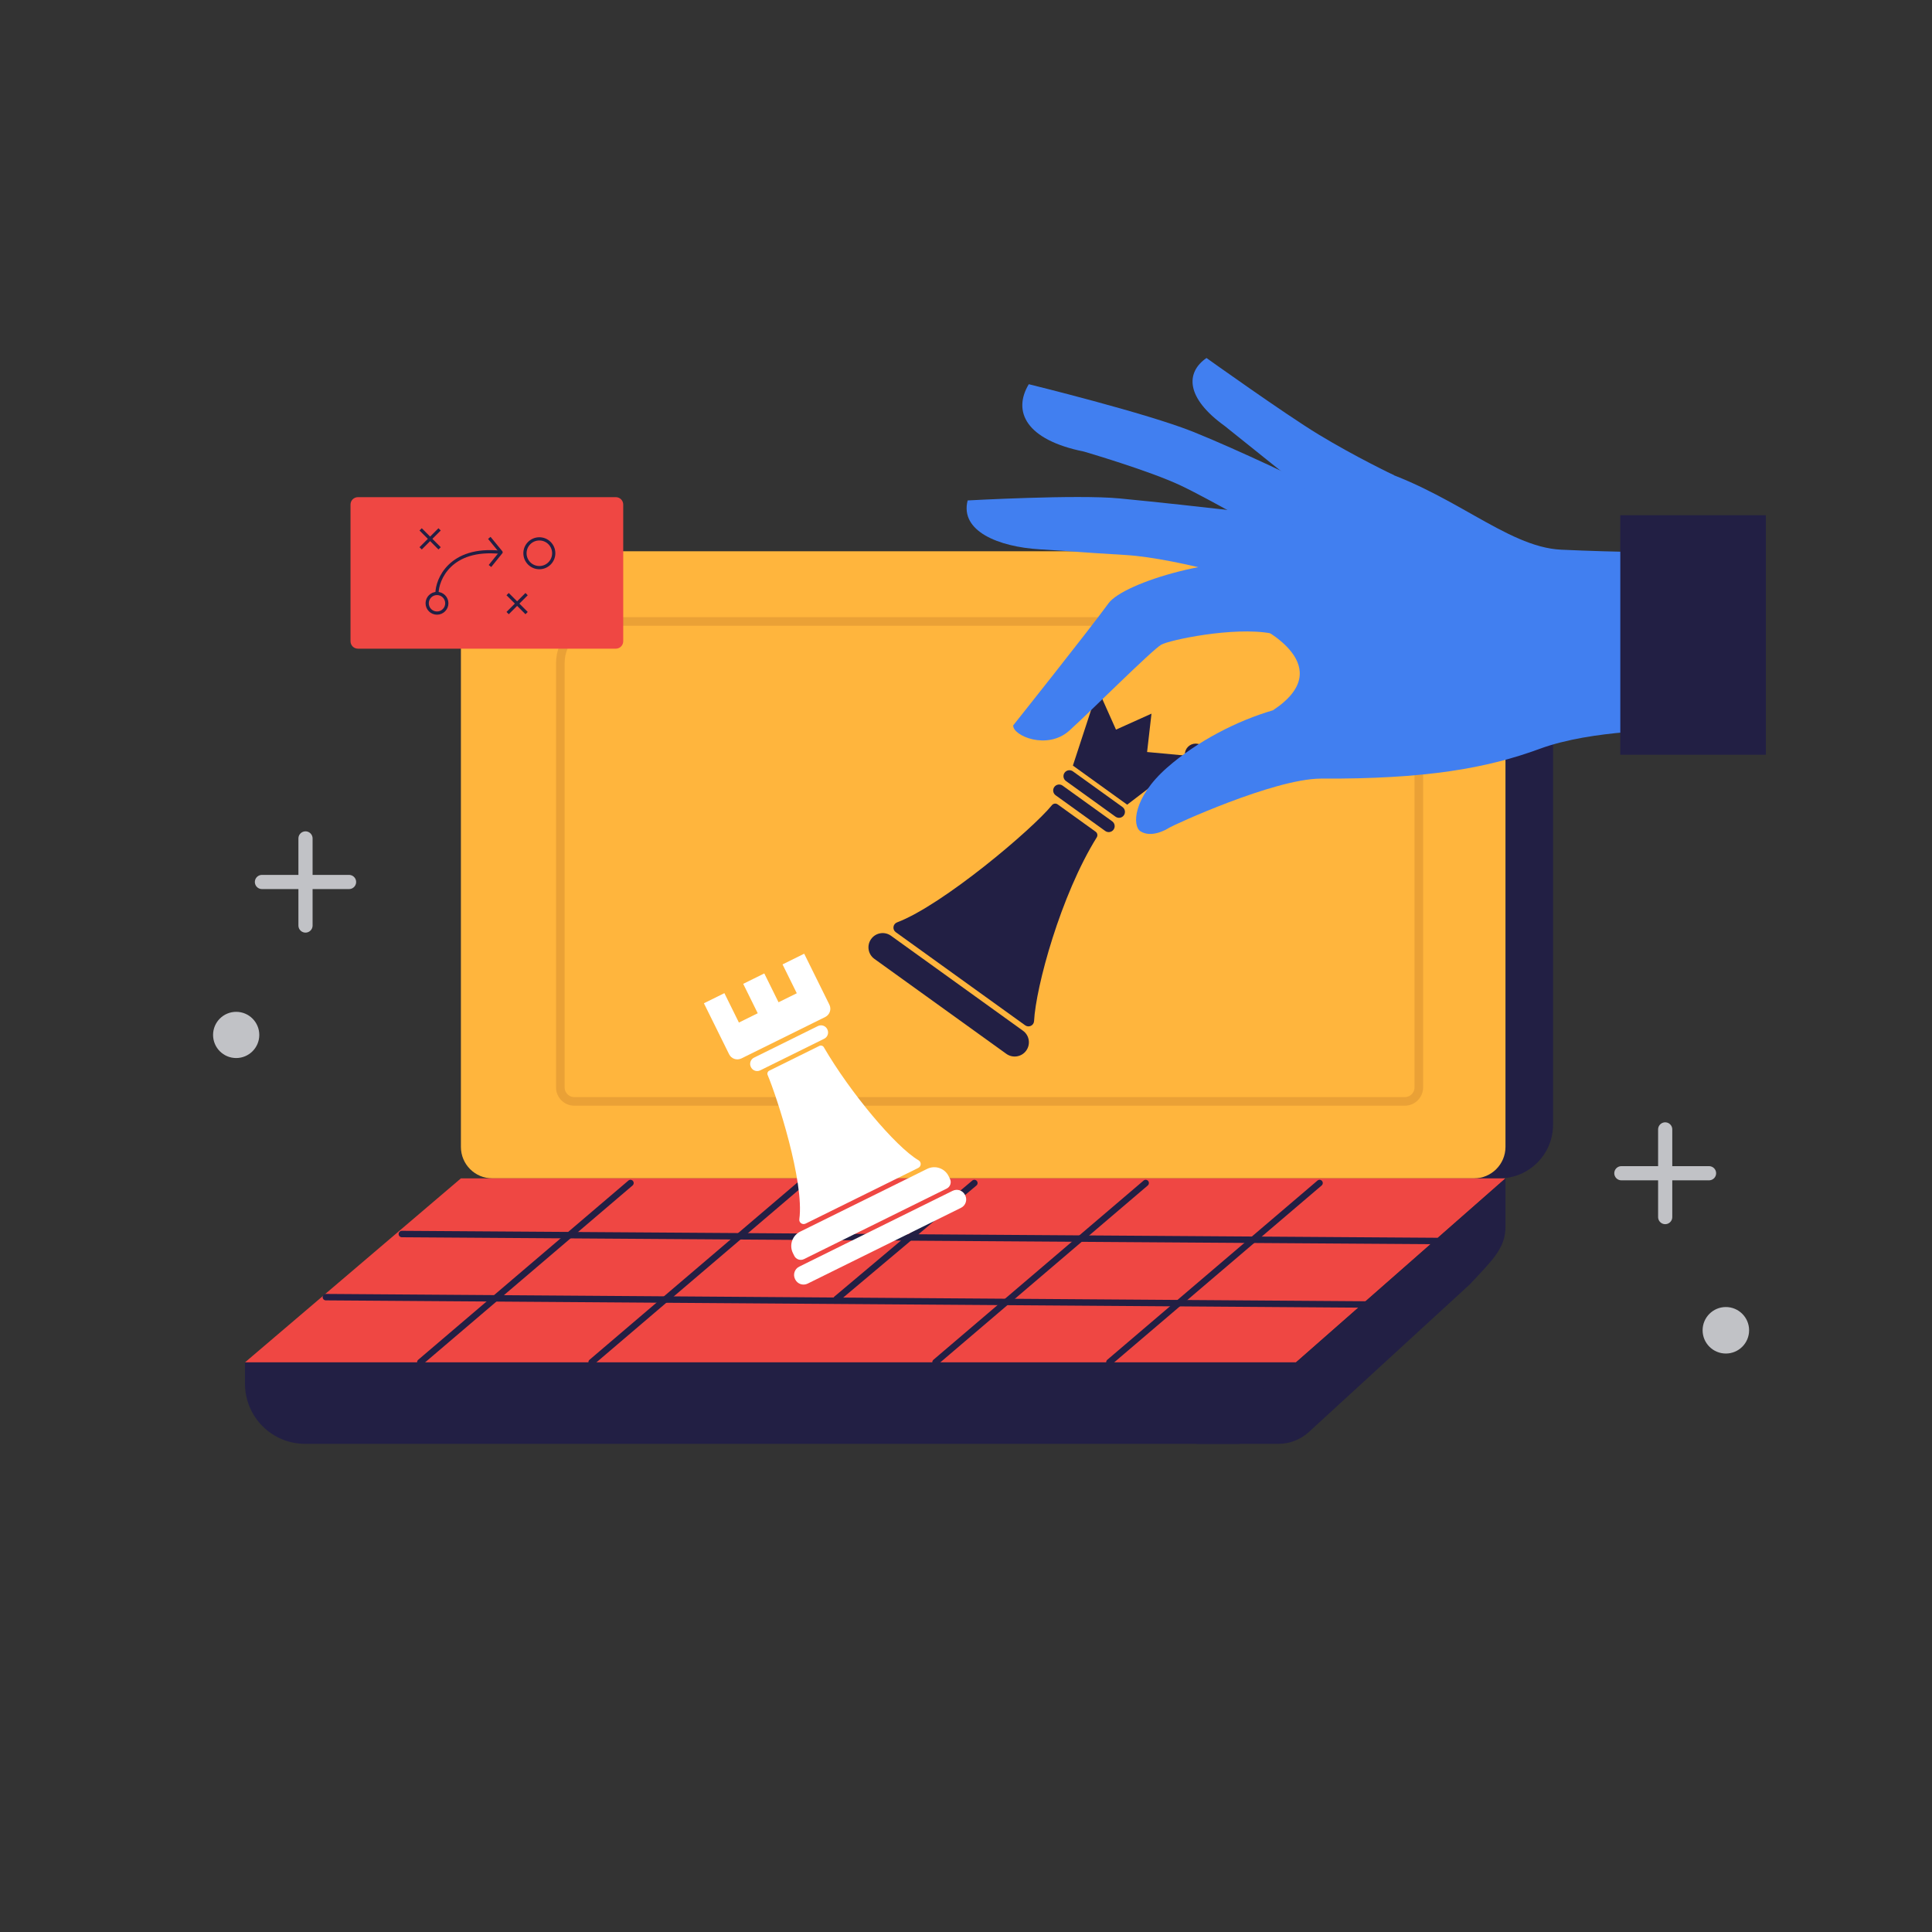
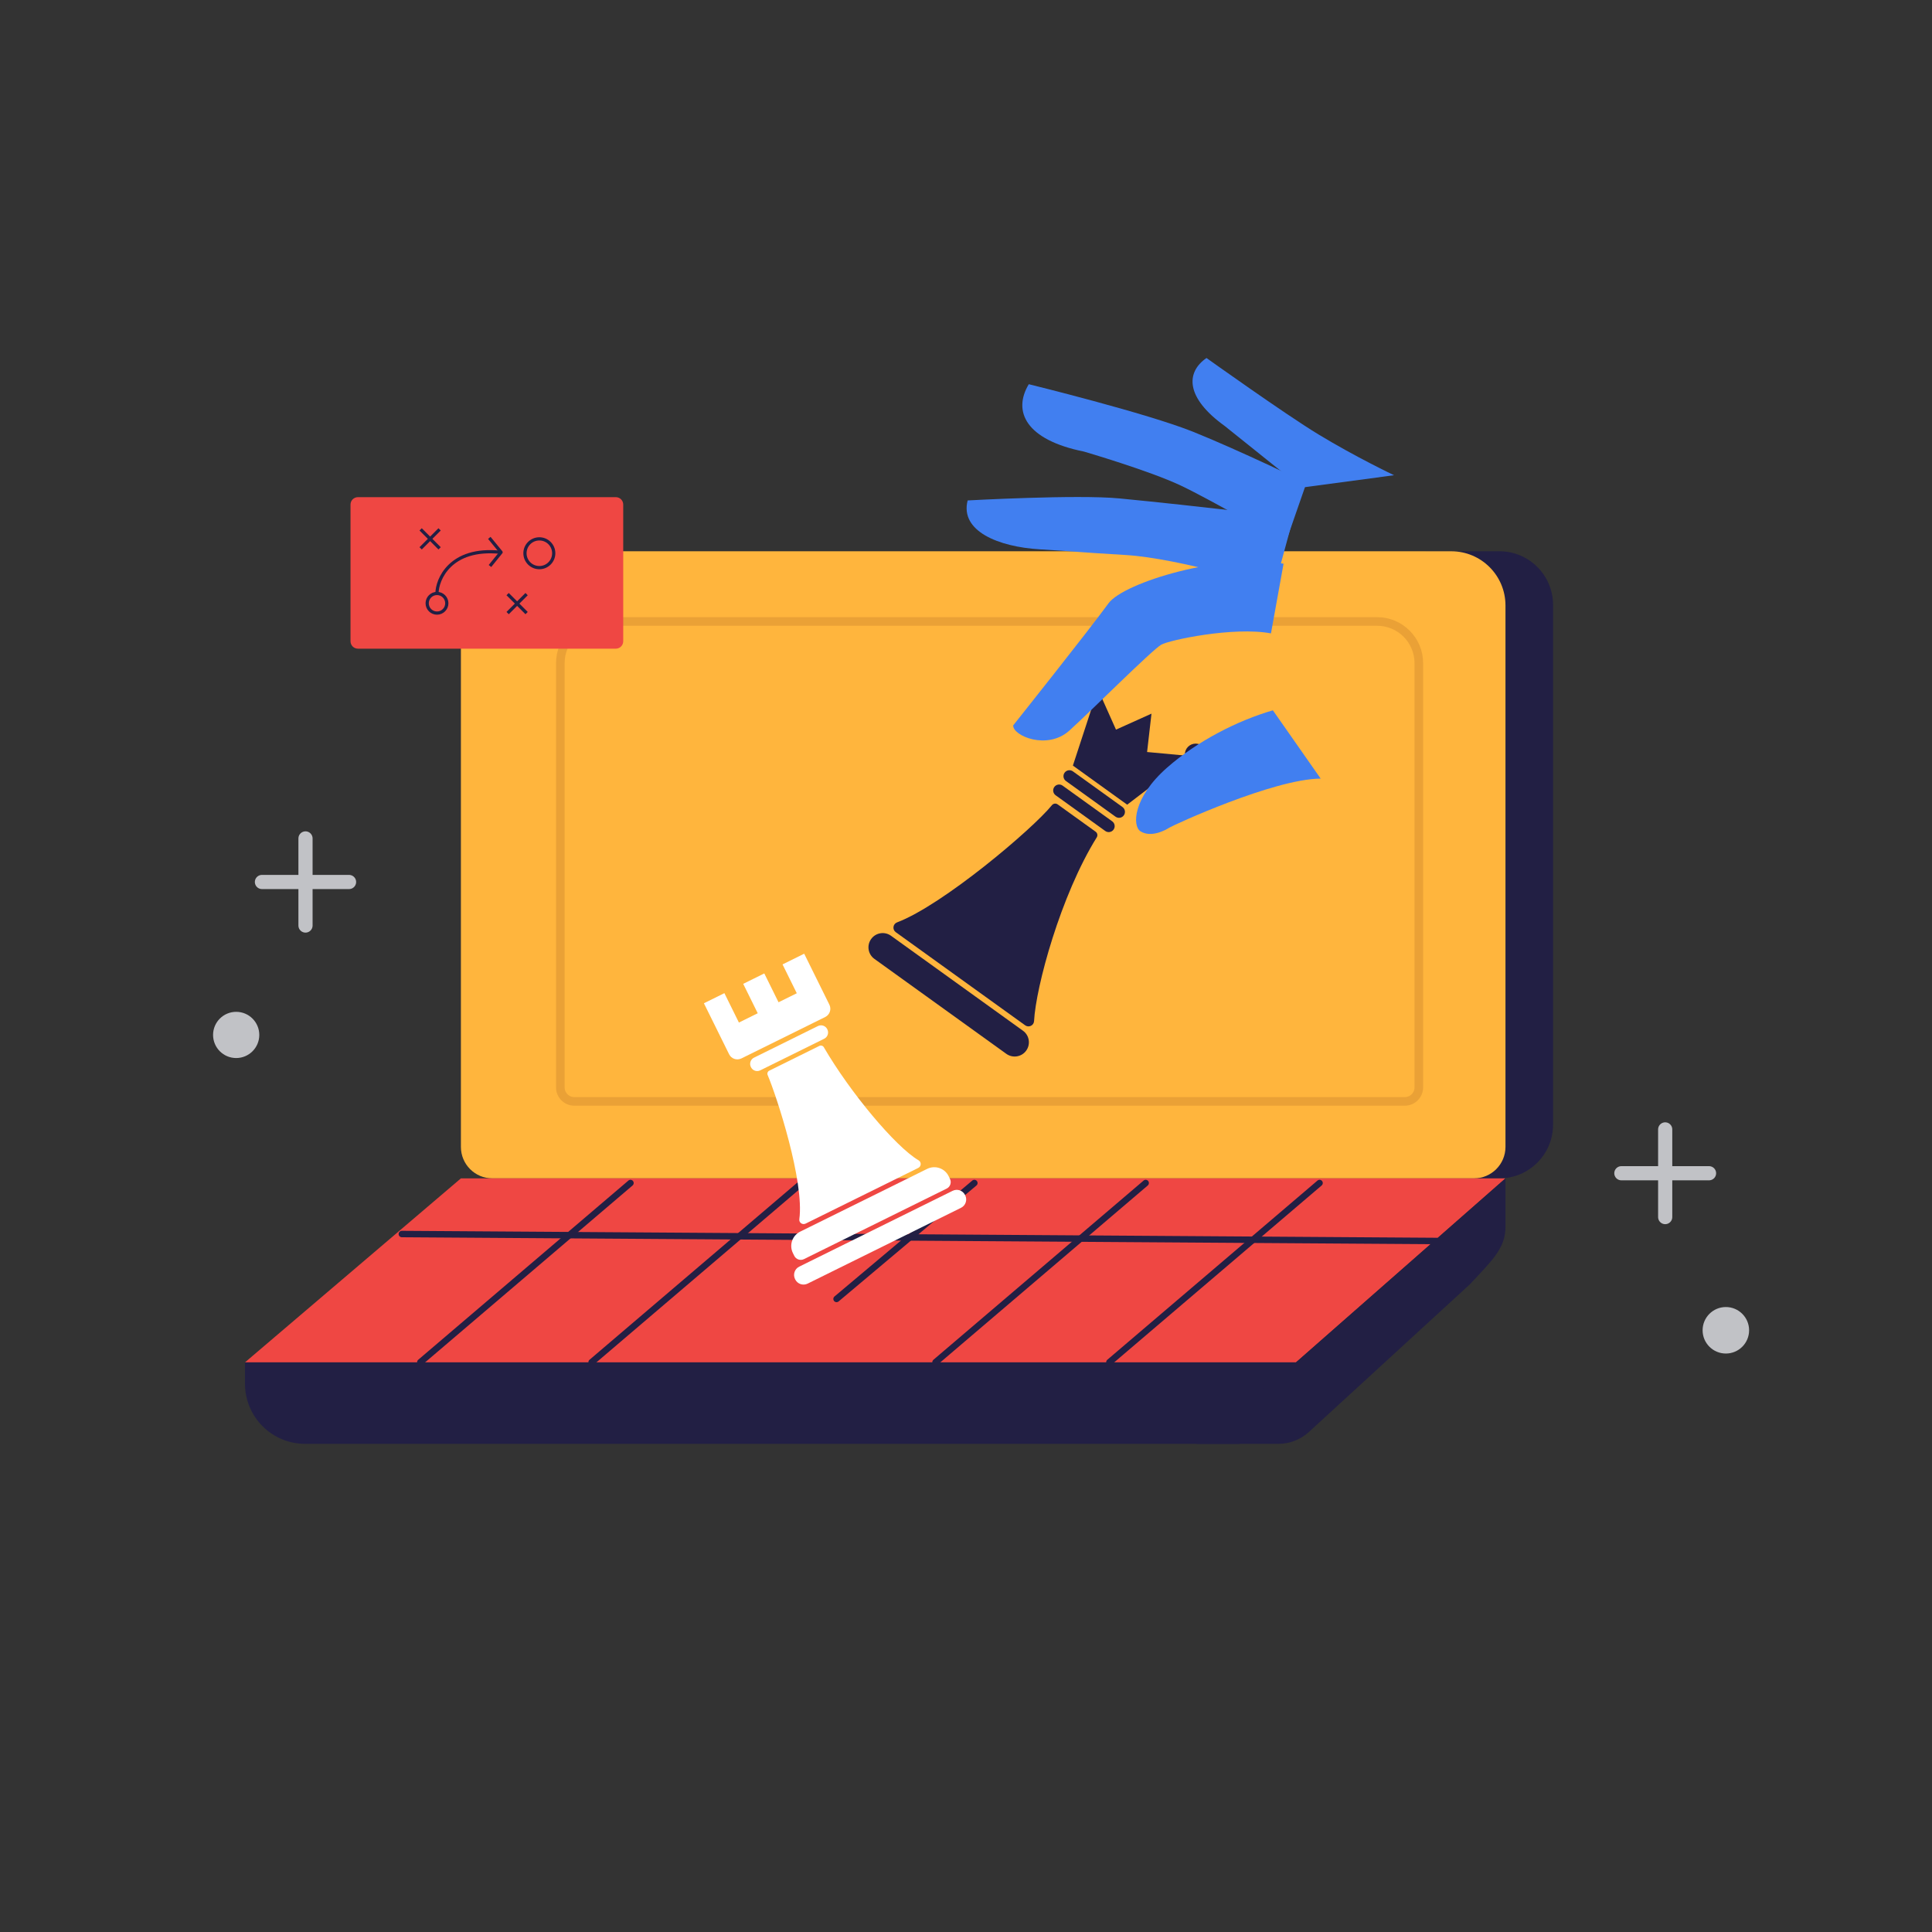
<svg xmlns="http://www.w3.org/2000/svg" version="1.1" id="Layer_1" viewBox="0 0 1500 1500" style="enable-background:new 0 0 1500 1500;" xml:space="preserve">
  <rect x="0" y="0" width="1500" height="1500" fill="#333333" stroke="none" />
  <style type="text/css"> .st0{fill:none;stroke:#C1C2C6;stroke-width:11;stroke-linecap:round;stroke-linejoin:round;stroke-miterlimit:10;} .st1{fill:#C1C2C6;} .st2{fill:#221F44;} .st3{fill:#FFB53D;} .st4{fill:none;stroke:#EAA136;stroke-width:6.679;stroke-miterlimit:10;} .st5{fill:#EF4743;} .st6{fill:none;stroke:#221F44;stroke-width:5;stroke-linecap:round;stroke-linejoin:round;stroke-miterlimit:10;} .st7{fill:#FFFFFF;} .st8{fill:#417FF0;} .st9{fill:none;stroke:#221F44;stroke-width:2.5;stroke-linejoin:round;stroke-miterlimit:10;} </style>
  <line class="st0" x1="1292.85" y1="876.87" x2="1292.85" y2="944.94" />
  <line class="st0" x1="1326.89" y1="910.9" x2="1258.82" y2="910.9" />
  <circle class="st1" cx="1339.95" cy="1032.83" r="18.05" />
  <line class="st0" x1="237.19" y1="650.95" x2="237.19" y2="718.58" />
  <line class="st0" x1="203.37" y1="684.77" x2="271" y2="684.77" />
  <circle class="st1" cx="183.37" cy="803.52" r="17.94" />
  <g>
    <path class="st2" d="M1164.12,914.88H1107V428h57.12c23.01,0,41.67,18.66,41.67,41.67V873.2 C1205.8,896.22,1187.14,914.88,1164.12,914.88z" />
    <path class="st3" d="M1144.42,914.88H382.27c-13.49,0-24.42-10.93-24.42-24.42V470.09c0-23.24,18.84-42.09,42.09-42.09h726.82 c23.24,0,42.09,18.84,42.09,42.09v420.37C1168.84,903.94,1157.9,914.88,1144.42,914.88z" />
    <path class="st4" d="M1090.69,855.11H445.9c-6.01,0-10.87-4.87-10.87-10.87V514.9c0-17.89,14.5-32.4,32.4-32.4h601.75 c17.89,0,32.4,14.5,32.4,32.4v329.34C1101.56,850.24,1096.69,855.11,1090.69,855.11z" />
    <polygon class="st5" points="1006.19,1057.74 190.2,1057.74 357.85,914.88 1168.84,914.88 " />
    <path class="st2" d="M962,1121H236.88c-25.78,0-46.67-20.9-46.67-46.67v-16.58h815.99L962,1121z" />
    <path class="st2" d="M1016.26,1111.76l125.01-114.68C1159,978,1169,969,1168.84,952.01v-37.13l-162.65,142.86L929,1121h63.53 C1001.32,1121,1009.78,1117.7,1016.26,1111.76z" />
  </g>
  <line class="st6" x1="326.33" y1="1057.62" x2="489.5" y2="918.5" />
  <line class="st6" x1="459.33" y1="1057.62" x2="622.5" y2="918.5" />
  <line class="st6" x1="649.5" y1="1008.5" x2="756.5" y2="918.5" />
  <line class="st6" x1="726.33" y1="1057.62" x2="889.5" y2="918.5" />
  <line class="st6" x1="861.33" y1="1057.62" x2="1024.5" y2="918.5" />
  <line class="st6" x1="312" y1="958.1" x2="1115.5" y2="963.5" />
-   <line class="st6" x1="253" y1="1007.1" x2="1065.88" y2="1012.83" />
  <g>
    <path class="st7" d="M597.23,831.28l38.98-19.26c1.22-0.6,2.69-0.17,3.36,0.98c20.56,35.35,55.87,77.47,73.62,87.87 c2.32,1.36,2.15,4.73-0.29,5.93L625.48,950c-2.46,1.21-5.25-0.74-4.88-3.42c3.99-29.23-17.39-94.92-24.63-112.02 C595.45,833.32,596,831.88,597.23,831.28z" />
    <path class="st7" d="M546.51,778.94l15.9-7.86l11.28,22.83l14.61-7.22l-11.28-22.83l16.37-8.09l11.06,22.39l14.17-7l-11.06-22.39 l16.81-8.31l19.56,39.57c1.75,3.54,0.3,7.83-3.24,9.58l-65.04,32.15c-3.54,1.75-7.83,0.3-9.58-3.24L546.51,778.94z" />
    <path class="st7" d="M639.92,806.47l-49.65,24.54c-2.67,1.32-5.91,0.23-7.23-2.45l-0.08-0.17c-1.32-2.67-0.23-5.91,2.45-7.23 l49.65-24.54c2.67-1.32,5.91-0.23,7.23,2.45l0.08,0.17C643.68,801.91,642.59,805.15,639.92,806.47z" />
    <path class="st7" d="M735.01,922.81l-110.82,54.77c-2.78,1.37-6.15,0.23-7.52-2.55l-1.06-2.14c-3.04-6.15-0.52-13.6,5.63-16.64 l98.62-48.74c6.15-3.04,13.6-0.52,16.64,5.63l1.06,2.14C738.93,918.07,737.79,921.44,735.01,922.81z" />
    <path class="st7" d="M746.15,937.73l-119.11,58.87c-3.56,1.76-7.88,0.3-9.64-3.26l-0.14-0.29c-1.76-3.56-0.3-7.88,3.26-9.64 l119.11-58.87c3.56-1.76,7.88-0.3,9.64,3.26l0.14,0.29C751.17,931.65,749.71,935.96,746.15,937.73z" />
  </g>
  <g>
    <g>
      <g>
        <g>
          <polygon class="st2" points="852.41,535.07 832.99,594.4 875.14,624.74 924.59,587.02 890.6,583.86 894.01,554.08 866.45,566.48 " />
        </g>
        <g>
          <circle class="st2" cx="853.31" cy="531.76" r="8.44" />
        </g>
        <g>
          <circle class="st2" cx="928.35" cy="585.77" r="8.44" />
        </g>
        <g>
          <path class="st2" d="M866.09,634.08l-38.5-27.71c-2.07-1.49-2.54-4.38-1.05-6.45h0c1.49-2.07,4.38-2.54,6.45-1.05l38.5,27.71 c2.07,1.49,2.54,4.38,1.05,6.45v0C871.06,635.1,868.17,635.57,866.09,634.08z" />
        </g>
        <g>
          <path class="st2" d="M858.11,645.17l-38.5-27.71c-2.07-1.49-2.54-4.38-1.05-6.45l0,0c1.49-2.07,4.38-2.54,6.45-1.05l38.5,27.71 c2.07,1.49,2.54,4.38,1.05,6.45l0,0C863.07,646.19,860.18,646.66,858.11,645.17z" />
        </g>
        <g>
          <path class="st2" d="M821.19,624.54l29.45,21.2c1.41,1.01,1.78,2.94,0.87,4.4c-28,44.92-47.32,116.17-48.66,142.61 c-0.17,3.45-4.1,5.33-6.9,3.31l-100.47-72.31c-2.82-2.03-2.25-6.39,1.01-7.62c35.5-13.42,105.11-72.34,120.24-91.01 C817.82,623.78,819.77,623.52,821.19,624.54z" />
        </g>
        <g>
          <path class="st2" d="M781.32,818.2l-102.45-73.73c-4.96-3.57-6.08-10.47-2.51-15.43v0c3.57-4.96,10.47-6.08,15.43-2.51 l102.45,73.73c4.96,3.57,6.08,10.47,2.51,15.43l0,0C793.18,820.64,786.27,821.76,781.32,818.2z" />
        </g>
      </g>
    </g>
    <g>
      <g>
        <g>
          <g>
            <g>
              <g>
                <g>
-                   <path class="st8" d="M1195.5,581.36c-41,15.12-88.73,23.61-170.14,23.14c0,0-40.83-25.39-37.09-53.01 c51.09-33.6-6.52-63.5-15.8-67.39c-21.23-22.54,20.63-141.03,87-122.67c66.37,18.35,109.56,63.35,152.63,65.35 c43.06,2,93.14,2.44,93.14,2.44l-6.85,137.66C1298.4,566.88,1236.5,566.24,1195.5,581.36z" />
                  <path class="st8" d="M1082.34,368.96c0,0-29.42-13.93-58.66-31.66c-25.75-15.61-86.96-59.35-86.96-59.35 c-16.34,11.3-16.15,30.98,14.12,52.76l59.72,47.87" />
                  <path class="st8" d="M1014.32,374.92c0,0-51.64-25.04-87.7-39.58c-36.06-14.53-127.88-37.04-127.88-37.04 c-12.66,21.09-2.41,43.19,42.86,52.31c0,0,50.7,14.8,75.09,26.34s81.43,44.56,81.43,44.56" />
                  <path class="st8" d="M989.4,456.23c0,0-73.26-22.78-115.47-25.32s-34.59-2.47-66.68-4.41 c-32.09-1.94-62.1-14.15-55.97-37.96c0,0,85.17-4.73,117.94-1.56c62.39,6.04,134.91,14.93,134.91,14.93" />
                  <path class="st8" d="M996.55,437.66c-47.42-8.58-124.09,14.48-135.94,30.79c-15.71,21.62-73.97,94.74-73.97,94.74 c-0.31,8.11,26.42,19.46,43.56,4.08c15.65-14.04,64.05-62.52,71.39-66.73c6.28-3.6,55.99-14.18,85.19-8.79" />
                  <path class="st8" d="M1025.36,604.5c-36.61,0.26-114.39,36.1-117.46,38.07c-3.07,1.97-14.22,8.07-22.45,2.84 c-6.38-4.05-6.01-25.98,20.67-49.43c23.53-20.68,55.06-36.66,82.15-44.49" />
                </g>
              </g>
            </g>
          </g>
        </g>
      </g>
-       <rect x="1258" y="400" class="st2" width="113" height="186" />
    </g>
  </g>
  <path class="st5" d="M478.13,503.62H277.87c-3.16,0-5.73-2.56-5.73-5.73V391.73c0-3.16,2.56-5.73,5.73-5.73h200.27 c3.16,0,5.73,2.56,5.73,5.73V497.9C483.86,501.06,481.3,503.62,478.13,503.62z" />
  <g>
    <circle class="st9" cx="339.28" cy="468.38" r="7.62" />
    <circle class="st9" cx="418.75" cy="429.54" r="11.17" />
    <path class="st9" d="M339.28,460.77c0-10.66,10.16-36.05,49.26-31.99" />
    <polyline class="st9" points="379.9,417.6 389.04,428.77 380.41,439.44 " />
    <line class="st9" x1="326.58" y1="411" x2="341.31" y2="425.73" />
    <line class="st9" x1="341.31" y1="411" x2="326.58" y2="425.73" />
    <line class="st9" x1="394.12" y1="461.27" x2="408.85" y2="476" />
    <line class="st9" x1="408.85" y1="461.27" x2="394.12" y2="476" />
  </g>
</svg>